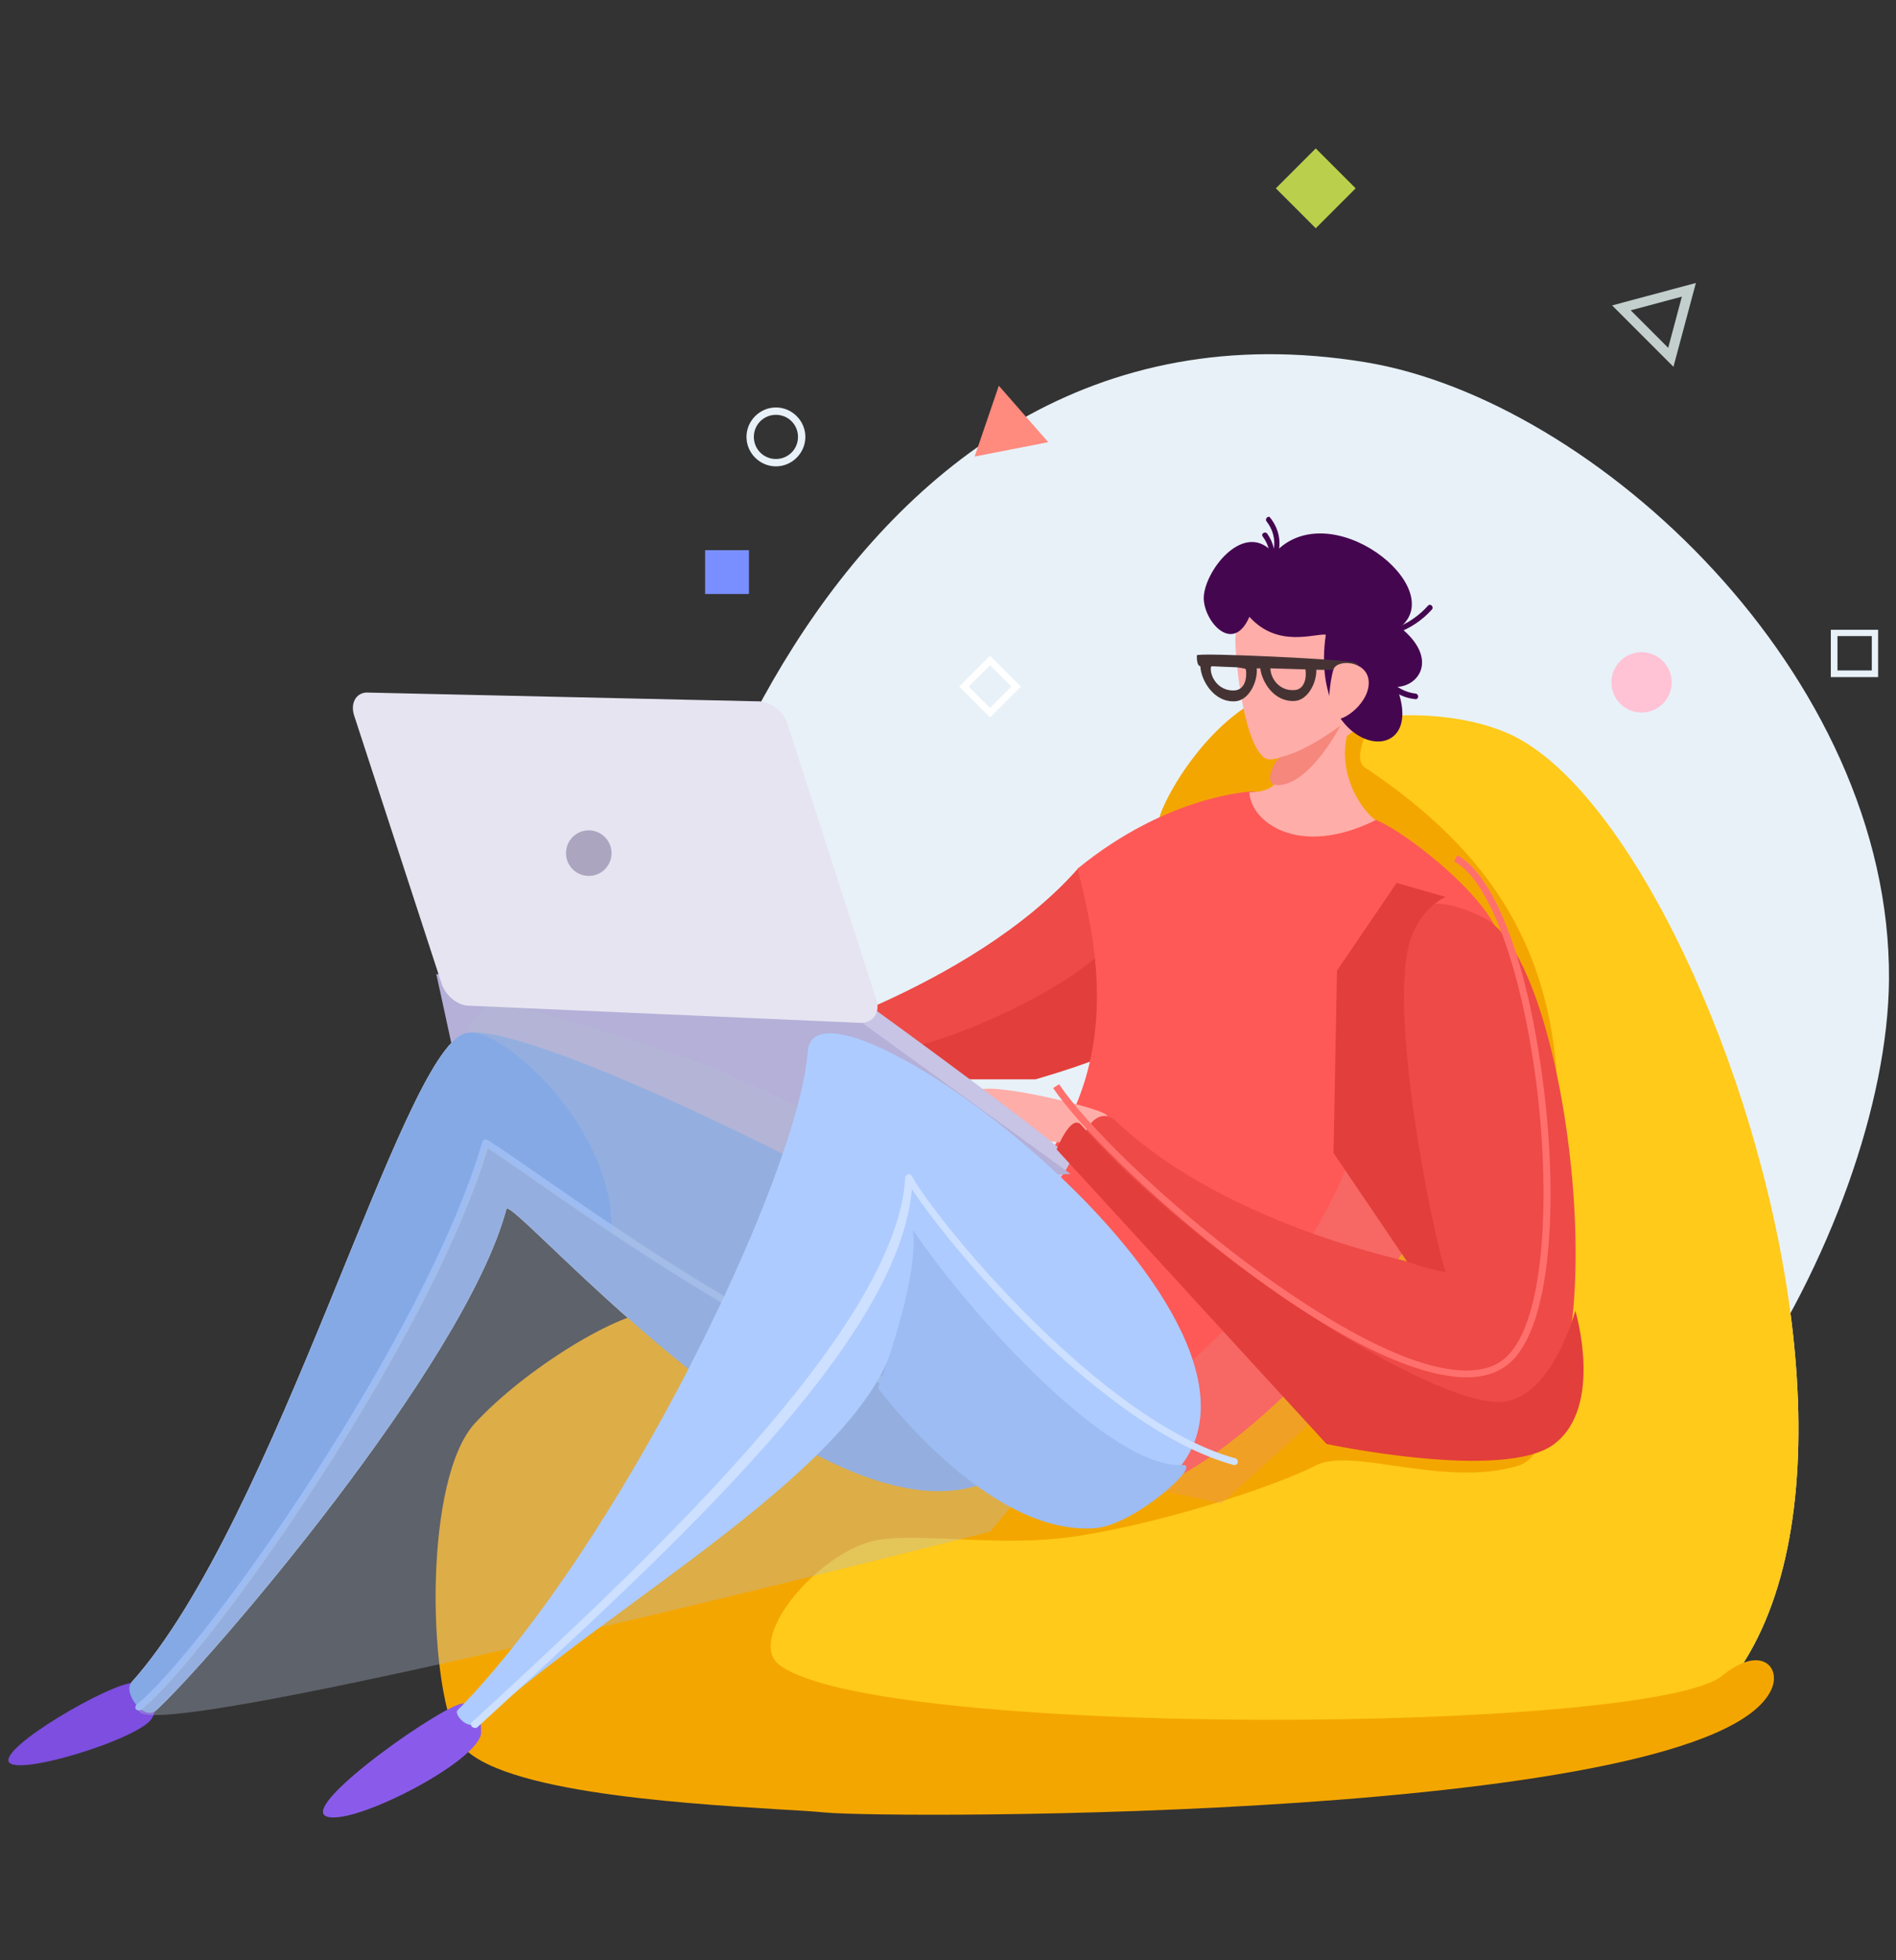
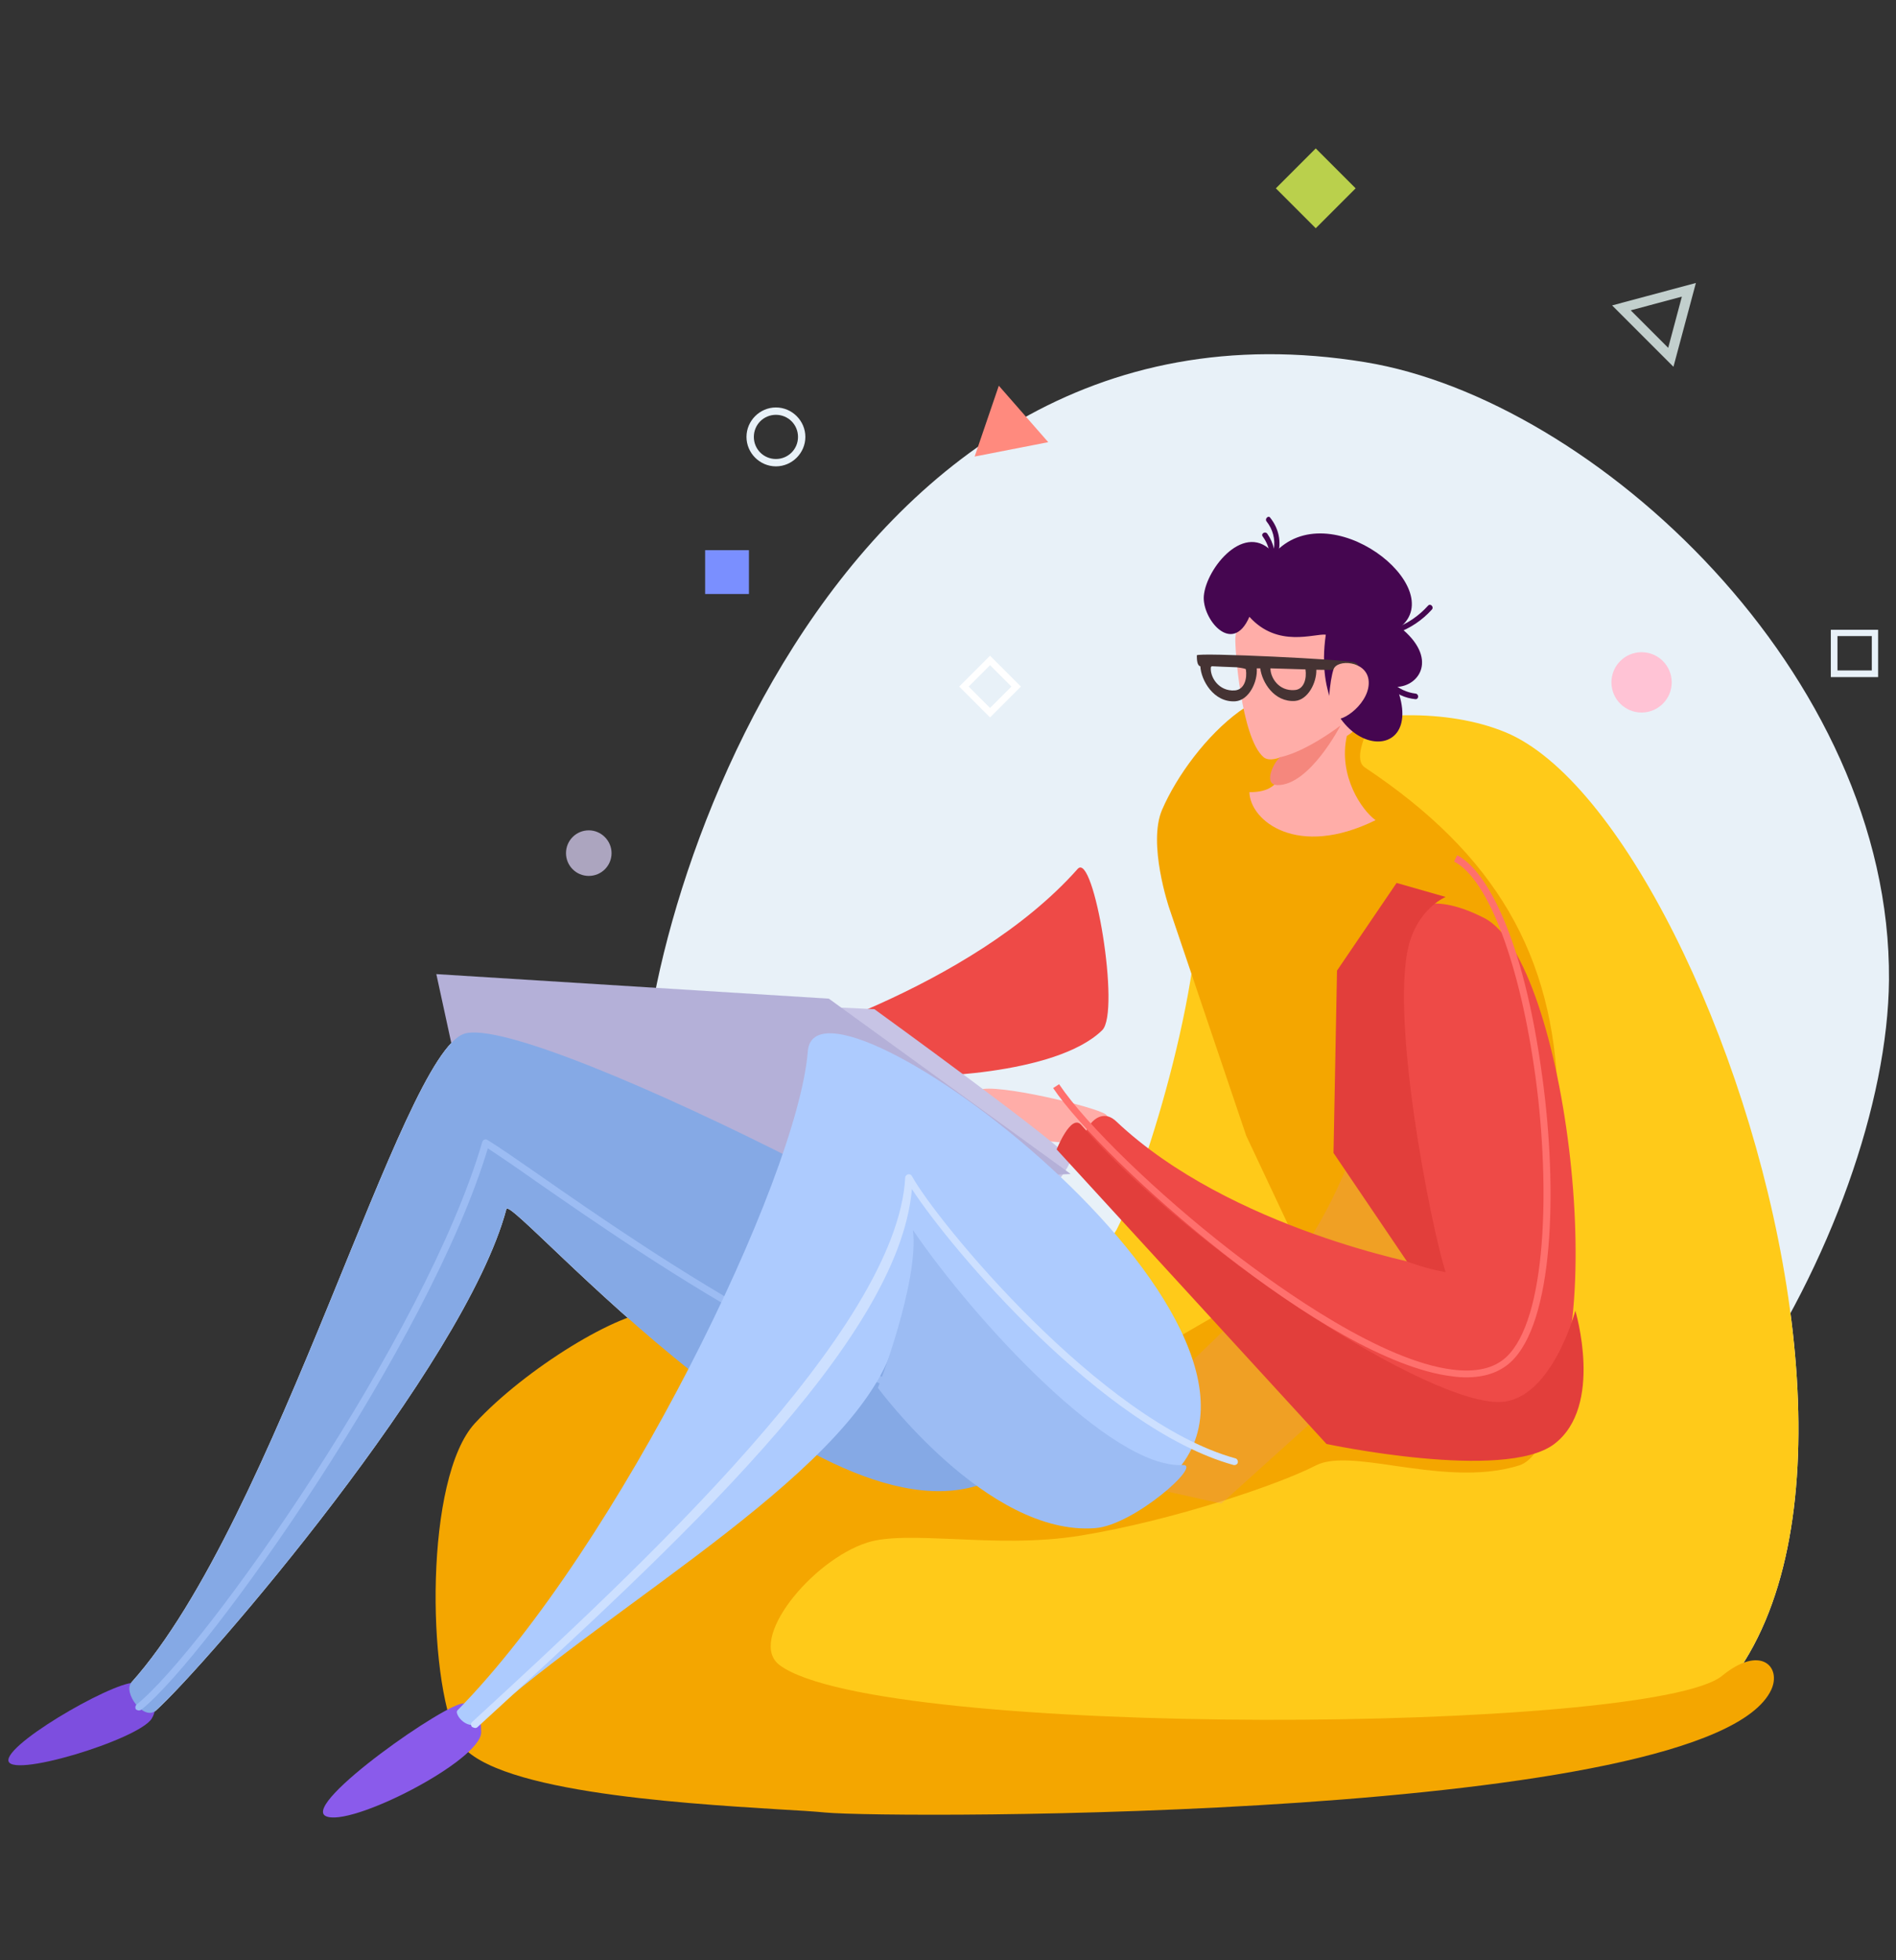
<svg xmlns="http://www.w3.org/2000/svg" version="1.1" id="Layer_1" x="0px" y="0px" width="541px" height="559px" viewBox="0 0 541 559" style="enable-background:new 0 0 541 559;" xml:space="preserve">
  <rect x="0" y="0" width="541" height="559" fill="#333333" stroke="none" />
  <style type="text/css">
	.st0{fill:#FFFFFF;}
	.st1{fill:#E8F1F8;}
	.st2{fill:#FFCA19;}
	.st3{fill:#F4A600;}
	.st4{fill:#EE4A47;}
	.st5{fill:#E23E3B;}
	.st6{fill:#FE5956;}
	.st7{opacity:0.25;}
	.st8{fill:#E4908E;}
	.st9{fill:#FFADA8;}
	.st10{fill:#C7C4E5;}
	.st11{fill:#B4B0D8;}
	.st12{fill:#7D4EDF;}
	.st13{fill:#85A9E5;}
	.st14{fill:#9CBCF3;}
	.st15{opacity:0.34;}
	.st16{fill:#AFBDD4;}
	.st17{fill:#F5877D;}
	.st18{fill:#450650;}
	.st19{fill:#453333;}
	.st20{fill:#FFADA7;}
	.st21{fill:#FF706D;}
	.st22{fill:#8A5BEB;}
	.st23{fill:#ADCBFE;}
	.st24{fill:#CDE0FF;}
	.st25{fill:#E6E4F1;}
	.st26{fill:#ACA5BF;}
	.st27{fill:#FF8A7E;}
	.st28{fill:#FFC3D5;}
	.st29{fill:#7A8FFF;}
	.st30{fill:#BAD04C;}
	.st31{fill:#C2CFCD;}
</style>
-   <path class="st0" d="M255.5,381.8c-9.5,36.6-79.9,74.7-118,109c-3.9,3.5-8-2-7-3c46.2-47,97.1-151.6,100-188  c2.4-29.7,147.5,77.7,104,121C317.3,437.9,280.9,417.4,255.5,381.8z" />
  <path class="st0" d="M406.5,360.8c0,0-55.4-10.2-88-41c-5.6-5.3-10.7,4.5-9,7c17.6,26.3,104.8,100,129,78c21.8-19.9,8.6-131-15-143  C367.6,233.4,406.5,360.8,406.5,360.8z" />
  <path class="st0" d="M389.5,171.9c6.9,7.9,5.5,31.4-5.2,38c-2.5,11.4,4.3,21.2,8.2,24c-22.3,11-35.8,0.2-36-8c11.6,0.2,9-10,9-10  s-3.3,1.5-5,0c-6.4-5.6-8.2-31.4-8-34C354.1,163.7,379.2,159.9,389.5,171.9z" />
  <path class="st0" d="M308.5,382.8c1-12.9-156.1-94.3-176-88c-18.1,5.7-53.5,138.7-95,185c-2.5,2.8,3.5,11.1,7,8  c14.1-12.7,88.1-98.3,100-143c1.3-4.6,93.3,103.4,141,76C289.5,418.5,307.4,395.7,308.5,382.8z" />
  <path class="st0" d="M129.5,284.8c2.3,3.1,48.3,38.4,53,40c4.7,1.6,115.1,14.7,117,14s5.5-5.9,6-8s-56-43-56-43  S127.3,281.8,129.5,284.8z" />
  <path class="st0" d="M357.5,225.7c0,0-23.9,0.7-50,22c4.4,18.6,15.7,58.5-17,92c4.5,2,32.5,68,41,83c13.3-1.7,96.3-65.3,96.6-153.2  c0-11-26.4-32.1-35.6-35.7C386.8,231.6,357.5,225.7,357.5,225.7z" />
  <path class="st0" d="M314.5,293.8c-13.3,13-52.3,13.7-58,13c-5.7-0.7-39-8-39-8s59.3-16.4,90-51  C312.1,242.6,319.8,288.6,314.5,293.8z" />
  <path class="st0" d="M318.6,350.7c-8.4,16-94.4,20.2-110,20s-53.6,21.6-73,58c-11,20.7,7.2,76.5,48.9,76.5c59.1,0,159.8-0.5,253-0.5  c138.2,0,57.2-269.1-8-295.9c-32.8-13.5-92.6,2.2-88,36C345.6,274.9,326.9,334.9,318.6,350.7z" />
  <g>
    <path class="st1" d="M183.7,320.3c8.4,77.6,151.7,148.8,211.1,146.6C473.9,464,538.4,349.2,539,279.5   c0.7-87.4-84.2-165.5-149.4-176.2C234.2,77.8,178.5,272.6,183.7,320.3z" />
    <g>
      <path class="st2" d="M318.6,350.7c-8.4,16-94.4,20.2-110,20s-53.6,21.6-73,58c-11,20.7,7.2,76.5,48.9,76.5    c59.1,0,159.8-0.5,253-0.5c138.2,0,57.2-269.1-8-295.9c-32.8-13.5-92.6,2.2-88,36C345.6,274.9,326.9,334.9,318.6,350.7z" />
      <g>
        <path class="st3" d="M391.8,204.4c2-4.5,3.9-8.8,2.8-10.5c-2.5-4-31.7,2.2-41,9c-9.3,6.8-17.8,18.3-22,28c-4.2,9.7,2,28,2,28     l22,65l17,36.1l-1.1,0.9l-38,22c0,0-135.6-8.8-146-9c-10.5-0.2-37.7,16.5-52,32s-13.7,72.3-5,90c7.3,14.9,62.7,18.3,91.7,20.1     c5.6,0.3,10.2,0.6,13.3,0.9c19,1.8,252.5,2.3,269.9-35c3-6.5-3-13-14-4c-20,16.4-240.3,18.1-268.9-3c-9.5-7,9-29.9,25-35     c5.7-1.8,14.4-1.4,24.5-1c11,0.5,23.8,1.1,36.5-1c26.7-4.4,56.8-14.7,67-20c4.7-2.4,12.8-1.3,22.3,0.1     c11.2,1.6,24.3,3.5,35.7-0.1c7.6-2.4,11.6-20,11-32c-0.5-10.1-19.7-32-26-38.9l21-18.1c0,0,5.2-8,5-16c-1.1-40.7-17.9-69.3-55-94     C386.3,216.8,389.1,210.3,391.8,204.4z" />
      </g>
      <path class="st4" d="M314.5,293.8c-13.3,13-52.3,13.7-58,13c-5.7-0.7-39-8-39-8s59.3-16.4,90-51    C312.1,242.6,319.8,288.6,314.5,293.8z" />
      <g>
-         <path class="st5" d="M316.5,299.8c0.2,1.9-21,8-21,8h-32c0,0-8.2-8.6-5-9c13-1.6,54.9-19.9,61-34     C321.3,260.7,316.3,297.9,316.5,299.8z" />
-       </g>
-       <path class="st6" d="M357.5,225.7c0,0-23.9,0.7-50,22c4.4,18.6,15.7,58.5-17,92c4.5,2,32.5,68,41,83    c13.3-1.7,96.3-65.3,96.6-153.2c0-11-26.4-32.1-35.6-35.7C386.8,231.6,357.5,225.7,357.5,225.7z" />
+         </g>
      <g>
        <g class="st7">
          <path class="st8" d="M404.5,300.8l10,38l-5,35l-61,55l-18-4l10-37l28-27c0,0,26.1-31.5,26-80      C394.5,274.3,404.5,300.8,404.5,300.8z" />
        </g>
      </g>
      <path class="st9" d="M313.5,326.8c0,0-20.2-2-24-2c-3.8,0-14.6-12.1-10-14s33,4.8,36,7C318.4,320,313.5,326.8,313.5,326.8z" />
      <path class="st10" d="M129.5,284.8c2.3,3.1,48.3,38.4,53,40c4.7,1.6,115.1,14.7,117,14s5.5-5.9,6-8s-56-43-56-43    S127.3,281.8,129.5,284.8z" />
      <g>
        <path class="st11" d="M124.5,277.8l5,23l92,38l84-4l-69-50L124.5,277.8z" />
      </g>
      <path class="st12" d="M39.3,480.1c-3.4-2.5-36.2,16-36.9,21.7c-0.8,5.9,37.3-5.7,40.9-11.7C45.8,486,42.7,482.6,39.3,480.1z" />
      <path class="st13" d="M308.5,382.8c1-12.9-156.1-94.3-176-88c-18.1,5.7-53.5,138.7-95,185c-2.5,2.8,3.5,11.1,7,8    c14.1-12.7,88.1-98.3,100-143c1.3-4.6,93.3,103.4,141,76C289.5,418.5,307.4,395.7,308.5,382.8z" />
      <g>
        <path class="st14" d="M38.8,487.5c-0.3-0.4-0.2-1.1,0.2-1.4c19.4-15.6,82.5-105.2,98.6-160.4c0.1-0.3,0.3-0.6,0.6-0.7     s0.6-0.1,0.9,0.1c3.4,2.1,8.3,5.5,14.5,9.8c32.3,22.5,99.3,69,144.9,69c0.4,0,0.7,0,1,0c0.5,0,1,0.4,1,1c0,0.5-0.4,1-1,1     c-46.3,0.7-114.3-46.6-147-69.3c-5.5-3.9-10.1-7-13.3-9.1C122.6,382.7,59.7,472,40.3,487.6c-0.2,0.1-0.4,0.2-0.6,0.2     C39.4,487.8,39.1,487.7,38.8,487.5z" />
        <g class="st15">
-           <path class="st16" d="M174.6,351.3c-8.1-5.4-15.4-10.5-21.5-14.7c-6.2-4.3-11.2-7.7-14.5-9.8c-16.4,56.3-80.5,146.2-99,161      c0.8,11,242.9-51,242.9-51s27.4-31.2,17-31c-14.1,0.2-30.2-4-46.7-10.7c6.4-1.2,11.7-2.5,11.7-3.3c0-2.1-14-66-14-66l-46-21      c0,0-64-22.6-66-18c-0.7,1.7-2.3,3-3.5,4c-2.1,1.8-3.3,2.8,1.5,4c11.6,2.9,37.9,28.2,38,55C174.5,350.3,174.5,350.8,174.6,351.3      z" />
-         </g>
+           </g>
      </g>
      <path class="st9" d="M389.5,171.9c6.9,7.9,5.5,31.4-5.2,38c-2.5,11.4,4.3,21.2,8.2,24c-22.3,11-35.8,0.2-36-8c11.6,0.2,9-10,9-10    s-3.3,1.5-5,0c-6.4-5.6-8.2-31.4-8-34C354.1,163.7,379.2,159.9,389.5,171.9z" />
      <g>
        <path class="st17" d="M364.5,223.9c9.2,0.1,18-17,18-17s-9.3,7.2-17,9C364.1,216.2,359.9,223.8,364.5,223.9z" />
      </g>
      <path class="st18" d="M343.5,169.9c-0.6,6.5,8.1,17.3,13,6c8.1,9,18.6,4.7,21.8,5.1c-5.1,35.5,29.7,39.3,20.2,14.9    c6.6-0.2,11.9-8.3,1-17c14.2-11.4-20.3-38.6-36-21C355.4,148.2,344.2,162,343.5,169.9z" />
      <path class="st18" d="M362.4,147.6c2.5,3.1,3.3,6.9,2.2,10.7c-0.1,0.6-0.7,0.6-1.1,0.4c-0.4,0.3-1.1,0.1-1.2-0.6    c-0.2-1.9-0.9-3.6-2-5.1c-0.6-0.8,0.7-1.6,1.3-0.8c0.9,1.3,1.6,2.8,1.9,4.3c0.4-2.8-0.3-5.5-2.1-7.8    C360.8,148,361.9,146.9,362.4,147.6z M408.6,173.8c-2.8,3.1-6.2,5.4-10.2,6.8c-0.9,0.4-1.3-1.1-0.4-1.4c3.7-1.4,6.9-3.6,9.5-6.5    C408.2,172,409.2,173.1,408.6,173.8z M403.9,199.4c-3-0.3-5.6-1.5-7.7-3.6c-0.6-0.7,0.4-1.8,1.1-1.1c1.8,1.7,4.1,2.8,6.6,3.1    C404.9,197.9,404.9,199.4,403.9,199.4z" />
      <path class="st19" d="M341.5,187.1c0,1,0.1,2.8,1,2.9c0.2,4,3.8,10.4,10,10c3.9-0.3,6.4-5.6,6.1-9.4c0.4,0,0.7,0,1,0    c0.5,4,4,9.7,9.9,9.3c3.7-0.3,6.2-5.2,6.1-8.9c5.4,0.1,9.4,0.1,9.9-0.1c1.8-0.7,2.8-1.2,1-2c-1.8-0.8-45-2.9-45-2    C341.5,186.9,341.5,187,341.5,187.1z M355.5,190.9c0.4,2.6-0.4,5.8-3.2,6c-4.6,0.3-7.1-3.9-6.8-6.6c0-0.1,0.1-0.2,0.3-0.3    c1.8,0.1,4.3,0.2,7.1,0.3C354.4,190.5,355.5,190.7,355.5,190.9z M369.3,196.8c-4.4,0.3-6.8-3.5-6.8-6.2c3.4,0.1,6.8,0.2,10,0.3    C372.9,193.5,372.1,196.7,369.3,196.8z" />
      <path class="st20" d="M380.5,190.9c1-3,9.3-2.5,10,3c0.8,6.3-7.6,12.5-10,11C378.3,203.5,379.5,193.8,380.5,190.9z" />
      <path class="st4" d="M406.5,360.8c0,0-55.4-10.2-88-41c-5.6-5.3-10.7,4.5-9,7c17.6,26.3,104.8,100,129,78    c21.8-19.9,8.6-131-15-143C367.6,233.4,406.5,360.8,406.5,360.8z" />
      <g>
        <path class="st5" d="M402.5,267.8c3.2-9.3,10-12,10-12l-14-4l-17,25l-1,52l21,31c0,0,5.7,2.1,11,3     C408.3,349.9,395.9,287.2,402.5,267.8z M449.5,373.8c0,0,8.2,27.2-6,38c-14.2,10.8-65,0-65,0l-77-84c0,0,4.1-10.3,7-7     c31.7,36.4,100,80.4,120,79C442.9,398.8,449.5,373.8,449.5,373.8z" />
        <path class="st21" d="M414.3,392.5c-35.6-4.3-99.7-61.2-113.8-82.2l1.7-1.1c7.7,11.5,27.8,31,48.9,47.4     c15,11.6,43.2,31.5,63.4,34c6.6,0.8,11.7-0.3,15.2-3.5c11.7-10.7,12.6-48.7,8.5-79.5c-4.4-32.6-13.5-56.9-23.3-61.9l0.9-1.8     c8.2,4.2,18.9,23,24.3,63.4c4.4,32.3,3.2,70-9.1,81.2c-3.2,2.9-7.4,4.3-12.7,4.3C417,392.8,415.7,392.7,414.3,392.5z" />
      </g>
      <path class="st22" d="M132.5,485.8c-4.3-0.9-46.4,28.5-39.6,32.1c6.8,3.5,44.4-15.8,44.4-23.9    C137.2,488.9,136.7,486.7,132.5,485.8z" />
      <path class="st23" d="M255.5,381.8c-9.5,36.6-79.9,74.7-118,109c-3.9,3.5-8-2-7-3c46.2-47,97.1-151.6,100-188    c2.4-29.7,147.5,77.7,104,121C317.3,437.9,280.9,417.4,255.5,381.8z" />
      <g>
        <path class="st14" d="M337.5,417.8c5.7-0.3-14,17.2-25,18c-30.8,2.4-62-40-62-40s11.8-30.2,10-45     C277.9,376.3,317.1,419,337.5,417.8z" />
        <path class="st24" d="M134.7,492.5c-0.4-0.4-0.4-1,0-1.4c48.1-44.2,121.2-111.9,123.6-155.3c0-0.4,0.4-0.8,0.8-0.9     s0.9,0.1,1.1,0.5c7.1,12.9,53.9,69.9,92.3,80.5c0.5,0.1,0.8,0.7,0.7,1.2c-0.1,0.5-0.7,0.8-1.2,0.7     c-37.3-10.3-80.7-61.6-91.8-78.7c-3.7,43.7-68.4,102.5-123.9,153.4c-0.2,0.2-0.4,0.3-0.7,0.3     C135.4,492.8,135.1,492.7,134.7,492.5z" />
      </g>
-       <path class="st25" d="M224.7,206.4l25.3,78.5c1.3,3.8-0.8,6.9-4.6,6.8l-111.8-4.9c-3.1-0.1-6.5-2.9-7.6-6.3l-25-76.6    c-1-3.3,0.5-6.2,3.5-6.4l111.3,2.5C219.5,199.8,223.5,202.6,224.7,206.4z" />
      <path class="st26" d="M174.5,243.3c0,3.6-2.9,6.5-6.5,6.5s-6.5-2.9-6.5-6.5s2.9-6.5,6.5-6.5S174.5,239.8,174.5,243.3z" />
    </g>
    <polygon class="st27" points="278.1,130.2 299.1,126.1 285,110  " />
    <circle class="st28" cx="468.4" cy="194.6" r="8.6" />
    <rect x="201.2" y="156.9" class="st29" width="12.5" height="12.5" />
    <rect x="367.4" y="45.6" transform="matrix(0.707 -0.707 0.707 0.707 72.057 281.221)" class="st30" width="16.1" height="16.1" />
    <path class="st31" d="M479.9,84.6L476,99.2l-10.7-10.7L479.9,84.6 M483.9,80.7L460,87.1l17.5,17.5L483.9,80.7L483.9,80.7z" />
    <path class="st1" d="M221.4,118.3c3.5,0,6.3,2.8,6.3,6.3c0,3.5-2.8,6.3-6.3,6.3s-6.3-2.8-6.3-6.3S217.9,118.3,221.4,118.3    M221.4,116.2c-4.6,0-8.4,3.8-8.4,8.4s3.8,8.4,8.4,8.4s8.4-3.8,8.4-8.4S226,116.2,221.4,116.2L221.4,116.2z" />
    <path class="st1" d="M524.3,181.4h9.8v9.8h-9.8V181.4 M522.4,179.6v13.5h13.5v-13.5H522.4L522.4,179.6z" />
    <path class="st0" d="M282.5,189.7l6.1,6.1l-6.1,6.1l-6.1-6.1L282.5,189.7 M282.5,187l-8.8,8.8l8.8,8.8l8.8-8.8L282.5,187L282.5,187   z" />
  </g>
</svg>